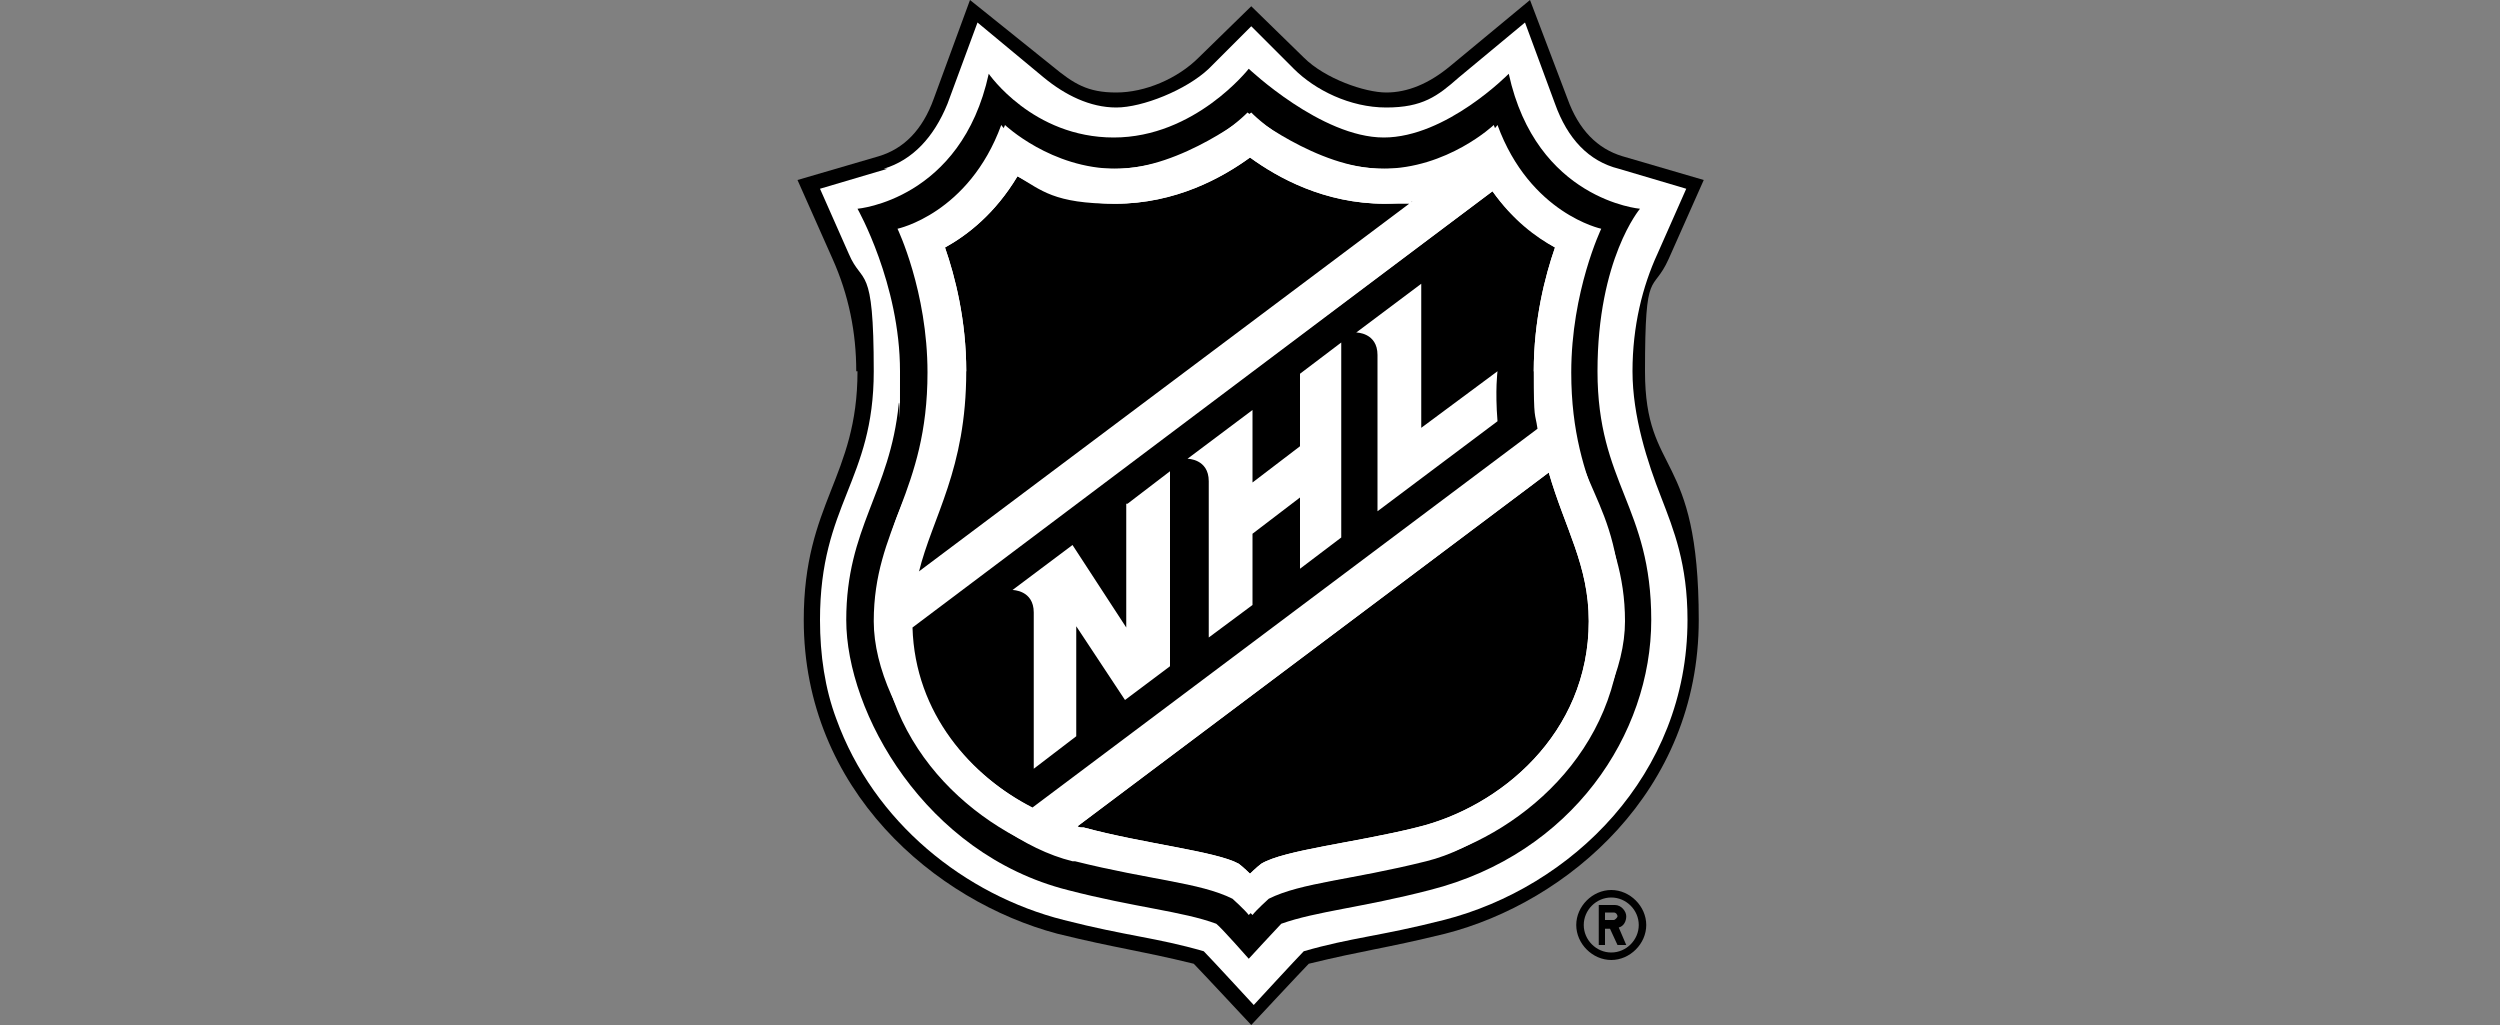
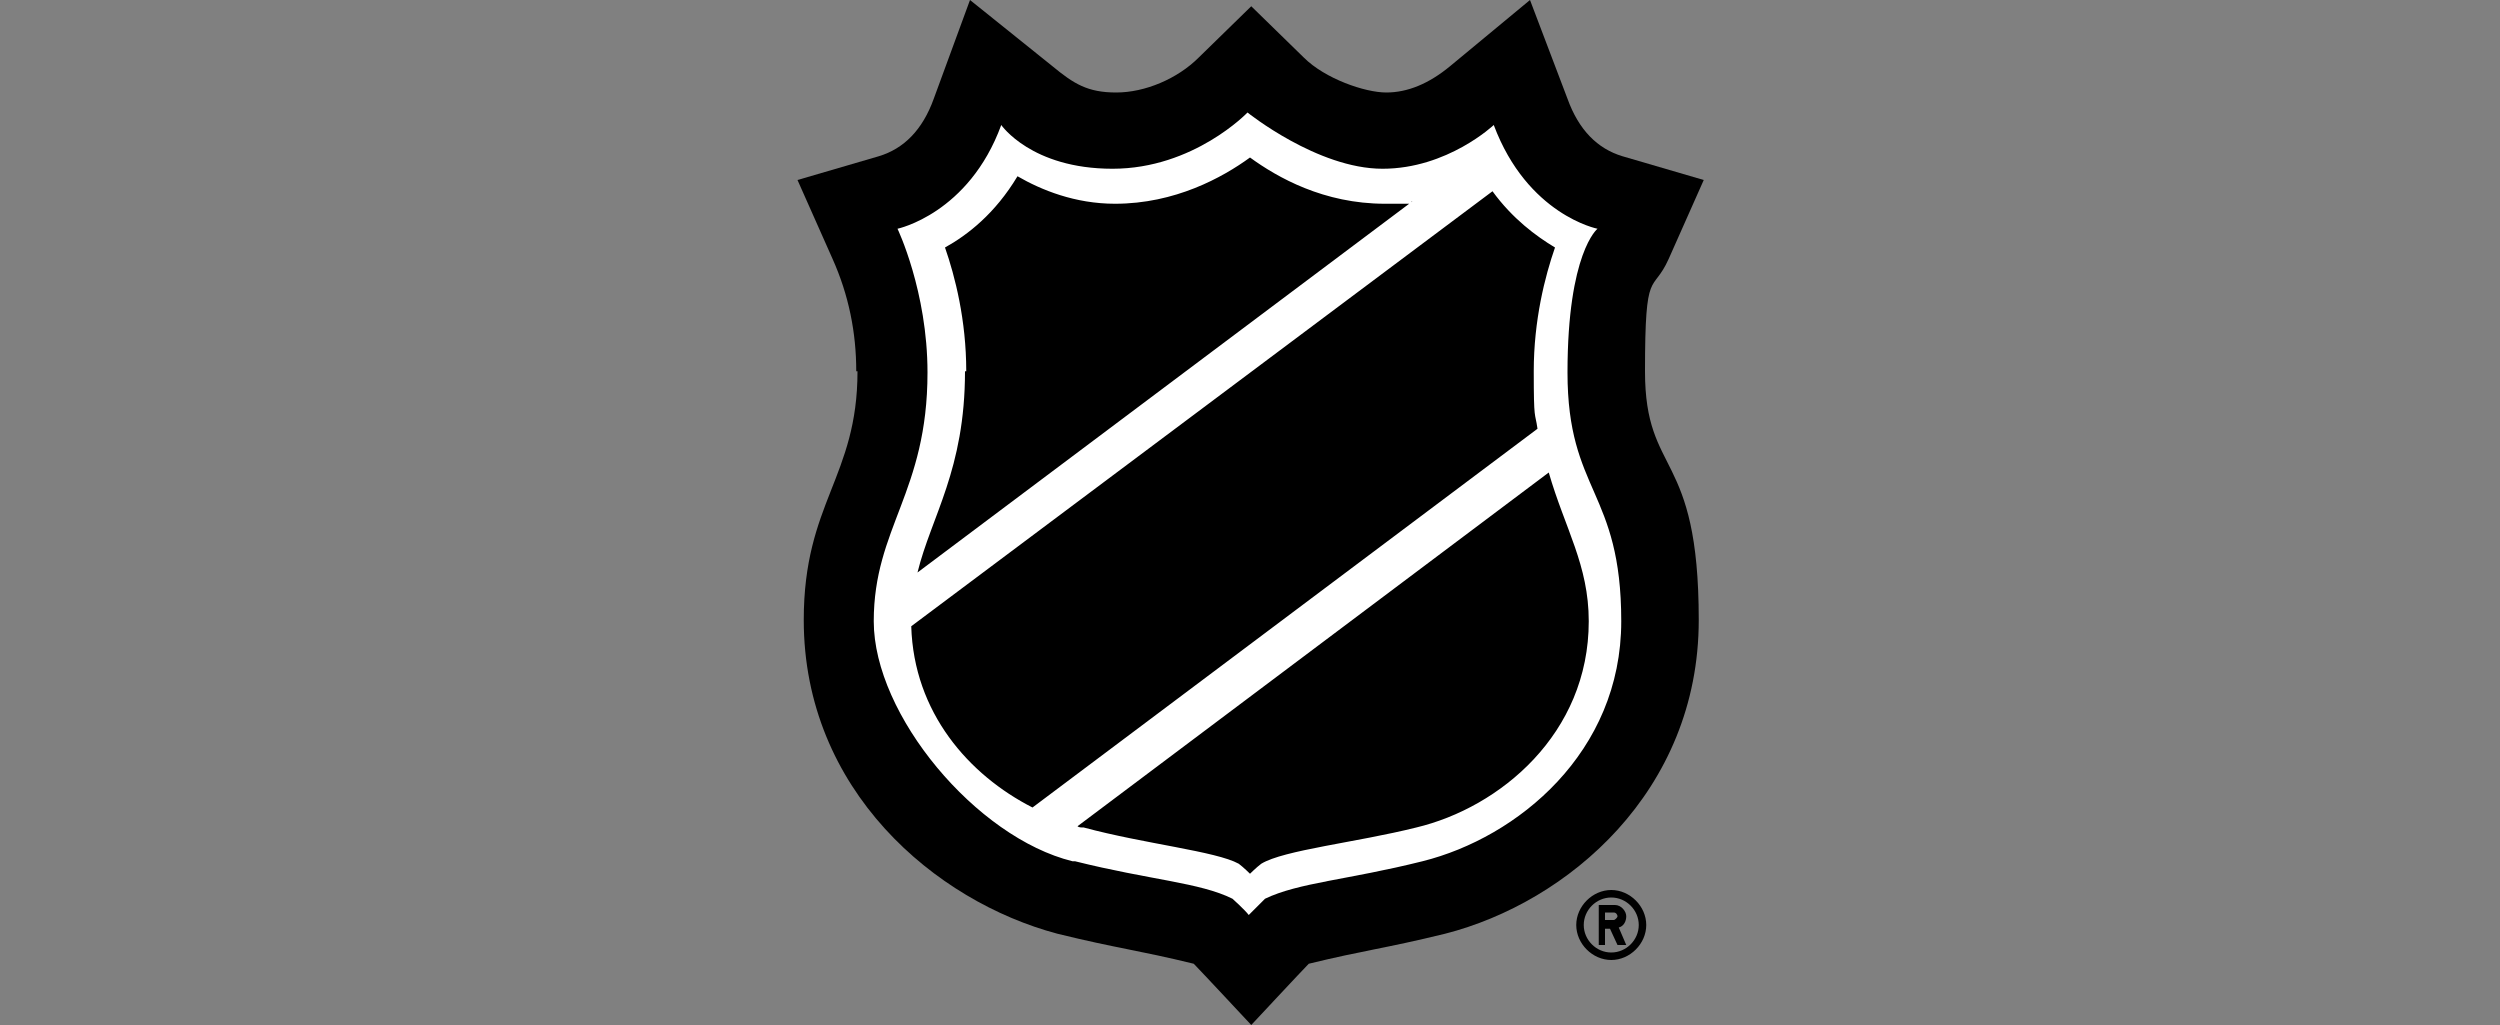
<svg xmlns="http://www.w3.org/2000/svg" viewBox="0 0 200 82" id="SPORTS">
  <rect x="0" y="0" width="200" height="82" fill="#808080" stroke="none" />
  <defs>
    <style>
      .cls-1 {
        fill: #fff;
      }
    </style>
  </defs>
  <path d="M126.1,74c0,1.5,1.3,2.8,2.8,2.8s2.8-1.3,2.8-2.8-1.3-2.8-2.8-2.8-2.8,1.3-2.8,2.8ZM131.1,74c0,1.2-1,2.2-2.2,2.2s-2.2-1-2.2-2.2,1-2.2,2.2-2.2,2.2,1,2.2,2.2ZM127.8,75.6h.6v-1.3h.4l.6,1.3h.7l-.6-1.4c.4-.1.6-.5.6-.9s-.4-.9-.9-.9h-1.3v3.2ZM128.4,73h.7c.2,0,.3.2.3.3s-.2.3-.3.3h-.7v-.7Z" />
  <path d="M68.6,29.7c0,8.5-4.3,10.5-4.3,19.9,0,13.6,10.5,22.5,20.3,25.1,4.9,1.2,6.4,1.3,10.9,2.4.4.4,4.6,4.9,4.6,4.9,0,0,4.2-4.5,4.6-4.9,4.5-1.1,6-1.2,10.9-2.4,9.8-2.5,20.3-11.4,20.3-25.1s-4.3-11.4-4.3-19.9.6-6.1,1.9-9l2.8-6.3-6.5-1.9c-2-.6-3.5-2.1-4.4-4.6L122.4,0l-6.4,5.3c-1.7,1.4-3.4,2.1-5.1,2.1s-4.9-1.1-6.6-2.8l-4.2-4.1-4.2,4.1c-1.7,1.7-4.3,2.8-6.6,2.8s-3.4-.7-5.1-2.1L77.6,0l-2.9,7.9c-.9,2.5-2.4,4-4.4,4.6l-6.5,1.9,2.8,6.3c1.3,2.9,1.9,5.9,1.9,9Z" />
-   <path d="M70.7,13.5c2.3-.7,4-2.5,5.1-5.2l2.4-6.5,5.3,4.4c1.7,1.4,3.7,2.4,5.8,2.4s5.6-1.4,7.4-3.1l3.4-3.4,3.4,3.4c1.7,1.7,4.5,3.1,7.4,3.1s4.1-.9,5.8-2.4l5.3-4.4,2.4,6.5c1,2.8,2.7,4.6,5.1,5.2l5.4,1.6-2.3,5.2c-1.2,2.6-2,5.8-2,9.4s1.2,7.3,2.3,10.1c1,2.6,2.1,5.3,2.1,9.8,0,12.4-9.3,21.4-19.5,24-5.1,1.3-7.4,1.4-11.2,2.5-.5.5-4,4.3-4,4.3,0,0-3.5-3.8-4-4.3-3.8-1.1-6.1-1.2-11.2-2.5-7.9-2-15.2-7.8-18.2-16.1-.9-2.4-1.3-5.1-1.3-7.9,0-9.3,4.3-11.1,4.3-19.9s-.9-6.8-2-9.4l-2.3-5.2,5.4-1.6Z" class="cls-1" />
-   <path d="M127.1,49.7c0,9-7.1,14.9-13.8,16.5-4.8,1.2-10.6,1.8-12.4,2.9-.4.3-.9.8-.9.8,0,0-.5-.5-.9-.8-1.8-1-7.6-1.6-12.4-2.9-.2,0-.4,0-.5-.1l37.7-28.3c1.3,4.5,3.2,7.4,3.2,11.9ZM113,16.1c-.7.1-1.5.2-2.2.2-4.8,0-8.6-2.1-10.8-3.7-2.2,1.6-5.9,3.7-10.8,3.7s-5.9-1.1-7.8-2.2c-1.8,3-4,4.7-5.8,5.7.8,2.3,1.7,5.8,1.7,9.9,0,7.9-2.7,11.6-3.8,16.1l39.6-29.7ZM122.7,29.7c0-4.1.9-7.6,1.7-9.9-1.5-.8-3.4-2.2-5-4.5l-46.4,34.9c.2,6.9,4.7,11.9,9.7,14.5l40.4-30.3c-.2-1.4-.3-2.9-.3-4.6Z" />
-   <path d="M71.9,32.3c-.7,7.1-4.2,9.9-4.2,17.3s6.3,18.7,17.7,21.6c5.4,1.4,9.2,1.7,11.9,2.7.4.3,2.6,2.8,2.6,2.8,0,0,2.3-2.5,2.6-2.8,2.8-1,6.5-1.3,11.9-2.7,11.4-2.9,17.7-12.5,17.7-21.6s-4.3-10.9-4.3-19.9,3.4-13,3.4-13c0,0-8.3-.7-10.5-10.8,0,0-5,5.1-10,5.1s-10.8-5.5-10.8-5.5c0,0-4.3,5.5-10.8,5.5s-10-5.1-10-5.1c-2.2,10.1-10.5,10.8-10.5,10.8,0,0,3.4,6,3.4,13s0,1.8-.1,2.6ZM72.1,18.3s5.6-1.1,8.3-8.3c0,0,3.7,3.5,8.9,3.5s10.8-4.5,10.8-4.5c0,0,4.3,4.5,10.8,4.5s8.9-3.5,8.9-3.5c2.6,7.1,8.3,8.3,8.3,8.3,0,0-2.4,5-2.4,11.5,0,9.6,4.3,12.4,4.3,19.9s-8.2,17.3-15.9,19.2c-6,1.5-10,1.7-12.6,3,0,0-1,.9-1.3,1.3-.4-.4-1.3-1.3-1.3-1.3-2.7-1.3-6.6-1.5-12.6-3-7.6-1.9-15.9-8.7-15.9-19.2s4.3-10.3,4.3-19.9-2.4-11.5-2.4-11.5Z" />
-   <path d="M90.2,40.3l3.4-2.6v15.6l-3.6,2.7-3.9-5.9v8.8l-3.4,2.6v-12.5c0-1.8-1.7-1.8-1.7-1.8l4.8-3.6,4.3,6.6v-9.9ZM104,35.7l-3.8,2.9v-5.8l-5.2,3.9s1.7,0,1.7,1.8v12.5l3.5-2.6v-5.7l3.8-2.9v5.7l3.3-2.5v-15.6l-3.3,2.5v5.8ZM113.7,34.3v-11.6l-5.2,3.9s1.7,0,1.7,1.8v12.5l9.6-7.2c-.2-2.5,0-4,0-4l-6.2,4.6Z" class="cls-1" />
  <path d="M86,68.9c6,1.5,10,1.7,12.6,3,0,0,1,.9,1.3,1.3.4-.4,1.3-1.3,1.3-1.3,2.7-1.3,6.6-1.5,12.6-3,7.6-1.9,15.9-8.7,15.9-19.2s-4.3-10.3-4.3-19.9,2.4-11.5,2.4-11.5c0,0-5.6-1.1-8.3-8.3,0,0-3.7,3.5-8.9,3.5s-10.8-4.5-10.8-4.5c0,0-4.3,4.5-10.8,4.5s-8.9-3.5-8.9-3.5c-2.6,7.1-8.3,8.3-8.3,8.3,0,0,2.4,5,2.4,11.5,0,9.6-4.3,12.4-4.3,19.9s8.2,17.3,15.9,19.2ZM127.1,49.7c0,9-7.1,14.9-13.8,16.5-4.8,1.2-10.6,1.8-12.4,2.9-.4.3-.9.8-.9.8,0,0-.5-.5-.9-.8-1.8-1-7.6-1.6-12.4-2.9-.2,0-.4,0-.5-.1l37.7-28.3c1.3,4.5,3.2,7.4,3.2,11.9ZM124.4,19.8c-.8,2.3-1.7,5.8-1.7,9.9s.1,3.2.3,4.6l-40.4,30.3c-5.1-2.6-9.5-7.6-9.7-14.5L119.4,15.3c1.6,2.2,3.5,3.6,5,4.5ZM77.3,29.7c0-4.1-.9-7.6-1.7-9.9,1.8-1,4-2.7,5.8-5.7,1.9,1.1,4.6,2.2,7.8,2.2,4.8,0,8.6-2.1,10.8-3.7,2.2,1.6,5.9,3.7,10.8,3.7s1.5,0,2.2-.2l-39.6,29.7c1.1-4.5,3.8-8.2,3.8-16.1Z" class="cls-1" />
</svg>